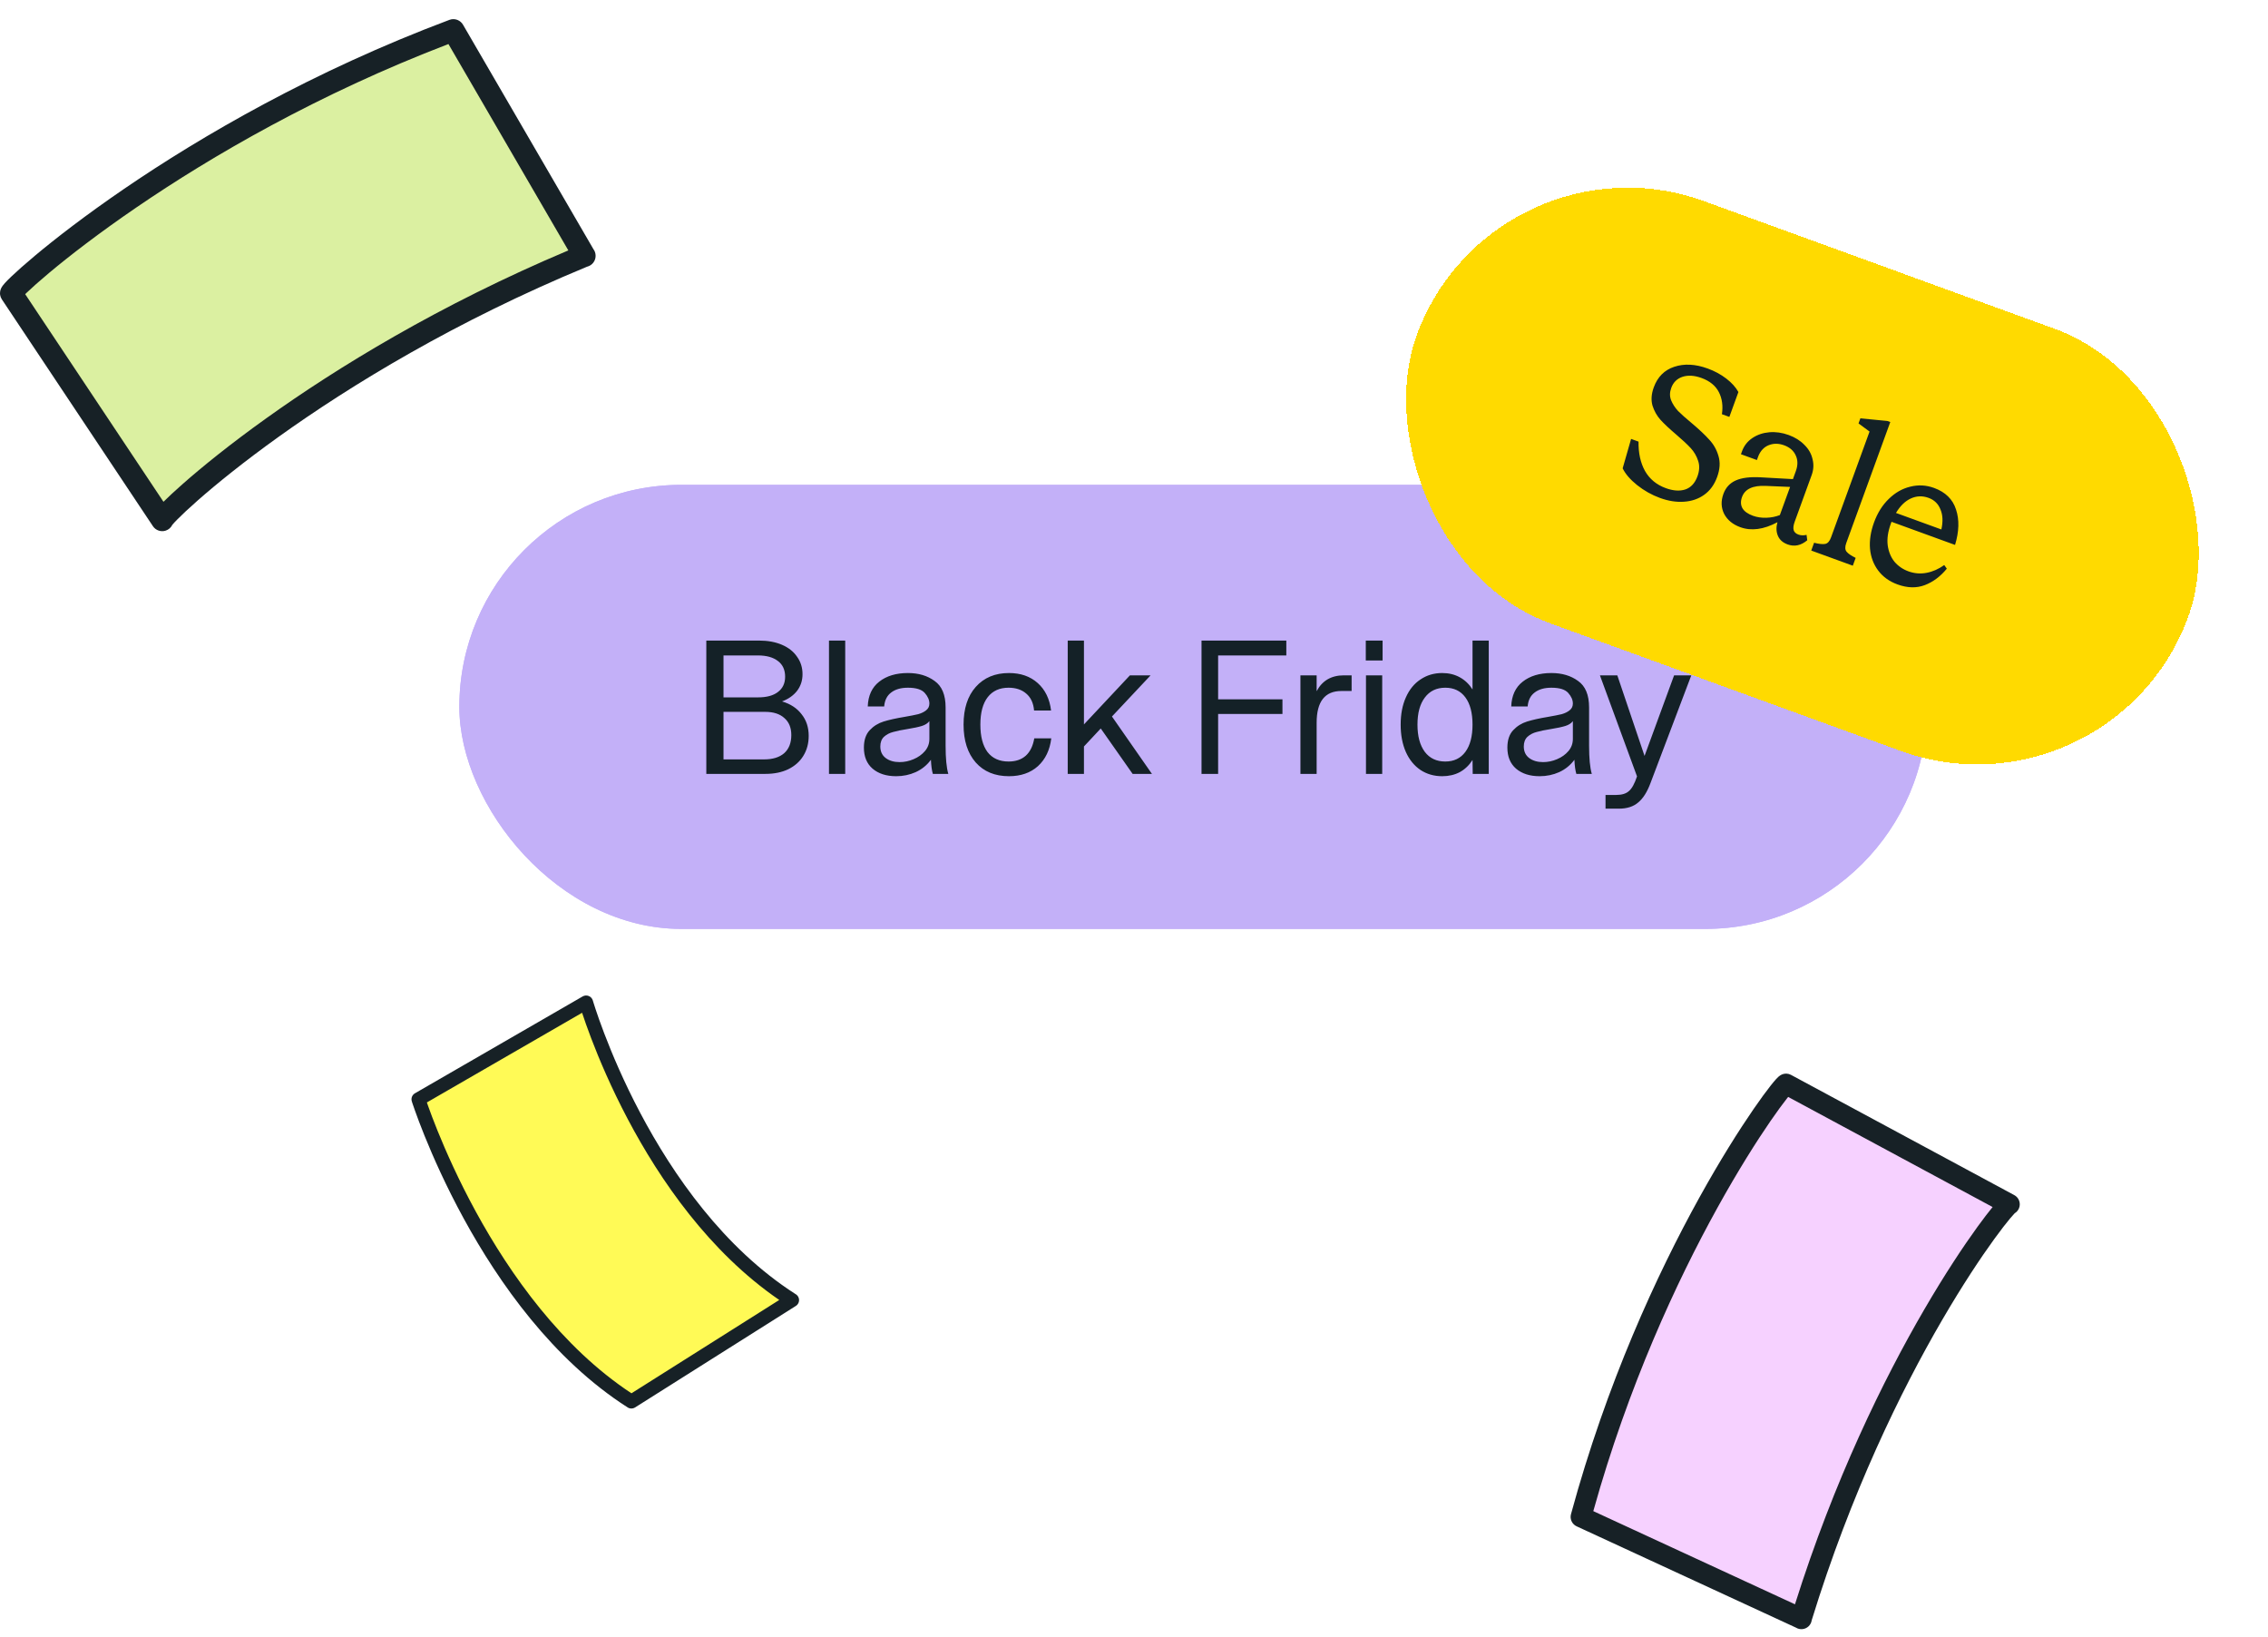
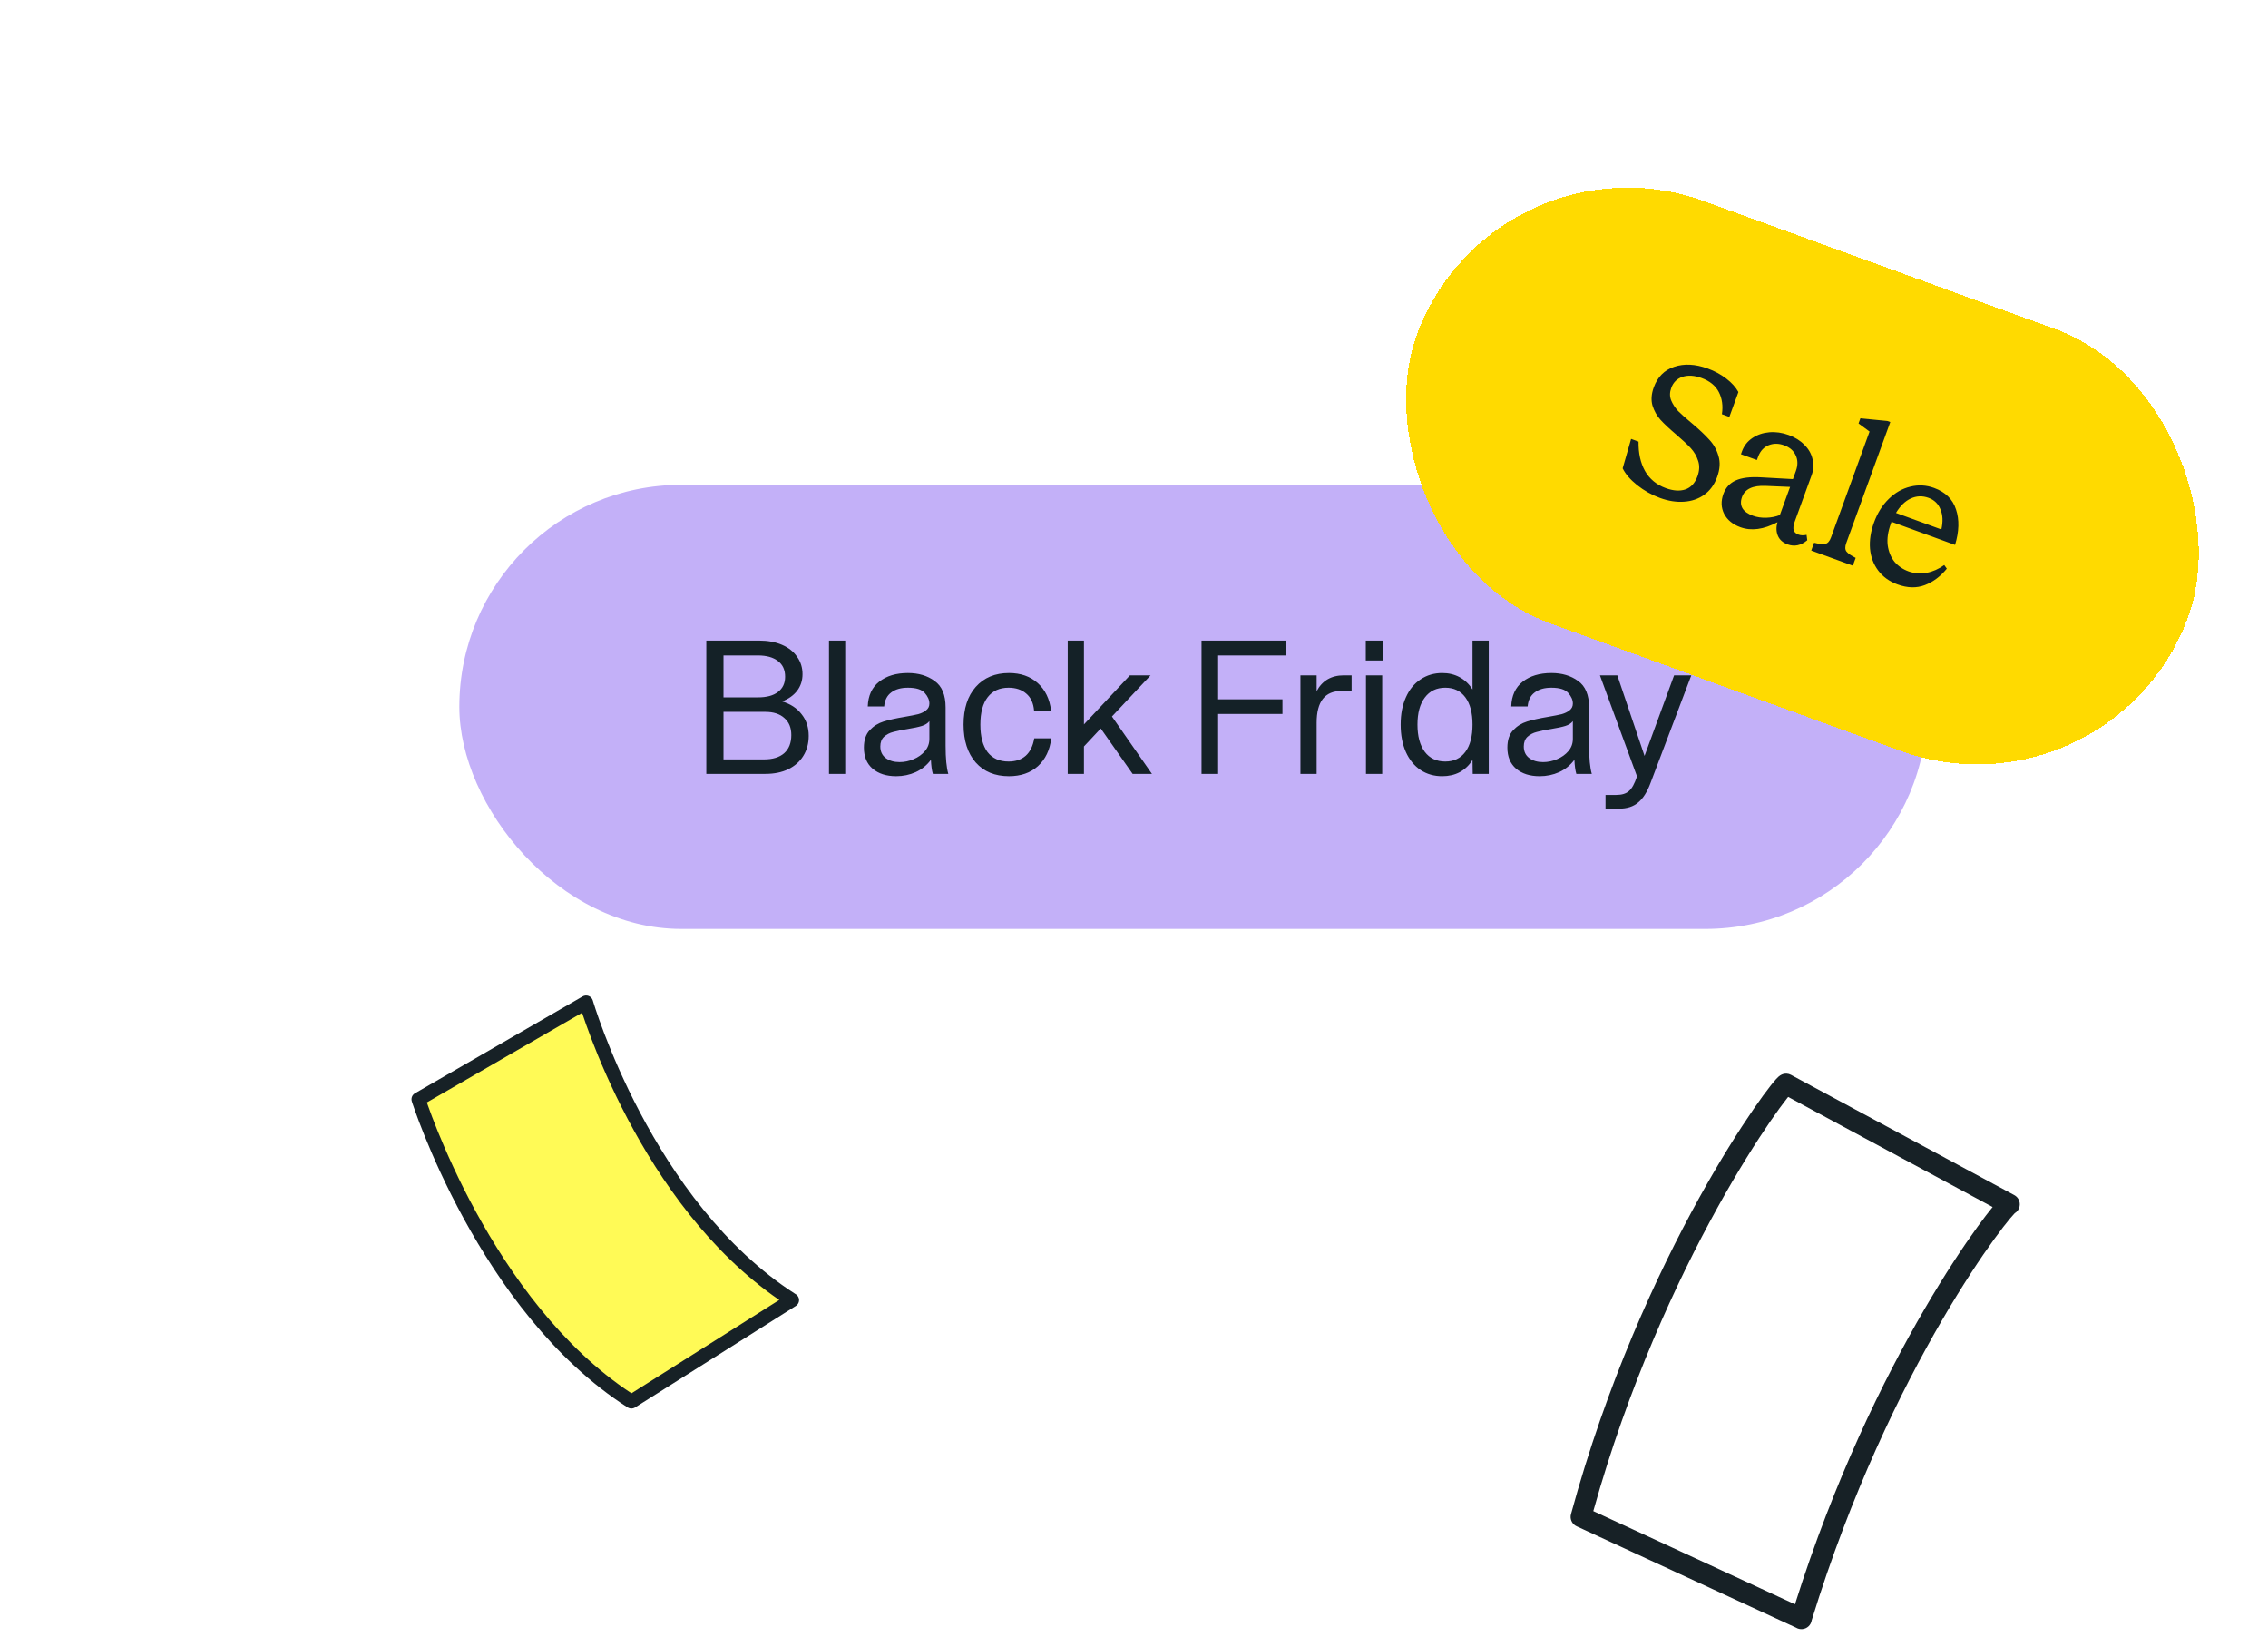
<svg xmlns="http://www.w3.org/2000/svg" width="237" height="171" viewBox="0 0 237 171" fill="none">
-   <rect x="48" y="50.652" width="153.387" height="46.393" rx="23.197" fill="#C3B0F8" />
  <rect x="48" y="50.652" width="153.387" height="46.393" rx="23.197" fill="#C3B0F8" />
  <path d="M73.808 66.921H79.319C80.234 66.921 81.035 67.069 81.721 67.365C82.407 67.661 82.932 68.078 83.295 68.617C83.672 69.141 83.861 69.747 83.861 70.433C83.861 71.093 83.672 71.671 83.295 72.169C82.919 72.654 82.394 73.024 81.721 73.279C82.596 73.535 83.275 73.979 83.76 74.612C84.257 75.231 84.507 75.984 84.507 76.872C84.507 77.666 84.318 78.366 83.941 78.972C83.578 79.564 83.053 80.028 82.367 80.364C81.694 80.687 80.9 80.849 79.985 80.849H73.808V66.921ZM79.844 79.335C80.745 79.335 81.445 79.12 81.943 78.689C82.441 78.245 82.69 77.612 82.69 76.792C82.69 76.025 82.448 75.432 81.963 75.015C81.492 74.585 80.826 74.369 79.965 74.369H75.605V79.335H79.844ZM79.218 72.855C80.12 72.855 80.813 72.667 81.297 72.29C81.795 71.913 82.044 71.382 82.044 70.696C82.044 69.982 81.795 69.437 81.297 69.061C80.799 68.67 80.099 68.475 79.198 68.475H75.605V72.855H79.218ZM86.627 66.921H88.323V80.849H86.627V66.921ZM93.646 81.091C92.623 81.091 91.802 80.829 91.183 80.304C90.578 79.779 90.275 79.046 90.275 78.104C90.275 77.323 90.477 76.718 90.88 76.287C91.284 75.856 91.769 75.554 92.334 75.379C92.899 75.204 93.626 75.042 94.514 74.894C95.133 74.787 95.611 74.692 95.947 74.612C96.283 74.517 96.559 74.383 96.775 74.208C97.003 74.033 97.118 73.797 97.118 73.501C97.118 73.125 96.956 72.754 96.633 72.391C96.31 72.028 95.725 71.846 94.877 71.846C94.137 71.846 93.552 72.014 93.121 72.351C92.69 72.674 92.448 73.158 92.394 73.804H90.678C90.719 72.674 91.116 71.812 91.87 71.22C92.636 70.615 93.639 70.312 94.877 70.312C95.981 70.312 96.909 70.588 97.663 71.14C98.43 71.678 98.813 72.6 98.813 73.905V77.902C98.813 79.221 98.907 80.203 99.096 80.849H97.481C97.373 80.486 97.306 79.994 97.279 79.375C96.862 79.941 96.33 80.371 95.684 80.667C95.052 80.95 94.373 81.091 93.646 81.091ZM94.009 79.618C94.507 79.618 94.992 79.517 95.463 79.315C95.947 79.113 96.344 78.83 96.653 78.467C96.963 78.104 97.118 77.68 97.118 77.195V75.338C96.943 75.567 96.68 75.735 96.33 75.843C95.981 75.951 95.476 76.058 94.817 76.166C94.211 76.26 93.72 76.361 93.343 76.469C92.966 76.563 92.643 76.731 92.374 76.973C92.118 77.216 91.991 77.552 91.991 77.983C91.991 78.507 92.179 78.911 92.556 79.194C92.933 79.476 93.417 79.618 94.009 79.618ZM105.434 81.091C103.967 81.091 102.81 80.613 101.962 79.658C101.114 78.689 100.69 77.37 100.69 75.702C100.69 74.033 101.114 72.721 101.962 71.765C102.823 70.796 103.981 70.312 105.434 70.312C106.659 70.312 107.661 70.662 108.442 71.362C109.222 72.061 109.686 73.017 109.834 74.228H108.058C107.991 73.448 107.715 72.855 107.23 72.452C106.759 72.048 106.147 71.846 105.394 71.846C104.452 71.846 103.725 72.176 103.214 72.835C102.702 73.495 102.446 74.45 102.446 75.702C102.446 76.94 102.695 77.895 103.193 78.568C103.705 79.227 104.438 79.557 105.394 79.557C106.134 79.557 106.733 79.355 107.19 78.951C107.648 78.534 107.944 77.929 108.078 77.135H109.855C109.707 78.359 109.242 79.328 108.462 80.041C107.681 80.741 106.672 81.091 105.434 81.091ZM111.574 66.921H113.27V75.681L118.074 70.554H120.234L116.197 74.854L120.375 80.849H118.357L115.026 76.105L113.27 77.983V80.849H111.574V66.921ZM125.556 66.921H134.417V68.475H127.291V73.057H134.013V74.591H127.291V80.849H125.556V66.921ZM135.891 70.554H137.586V72.21C137.869 71.671 138.246 71.261 138.717 70.978C139.201 70.696 139.766 70.554 140.412 70.554H141.24V72.189H140.17C138.448 72.189 137.586 73.293 137.586 75.5V80.849H135.891V70.554ZM142.741 70.554H144.437V80.849H142.741V70.554ZM142.721 66.921H144.477V69H142.721V66.921ZM150.706 81.091C149.858 81.091 149.105 80.876 148.445 80.445C147.786 80.001 147.275 79.375 146.911 78.568C146.548 77.747 146.366 76.792 146.366 75.702C146.366 74.612 146.548 73.663 146.911 72.855C147.275 72.035 147.786 71.409 148.445 70.978C149.105 70.534 149.858 70.312 150.706 70.312C151.392 70.312 152.005 70.46 152.543 70.756C153.081 71.052 153.525 71.476 153.875 72.028V66.921H155.571V80.849H153.895L153.875 79.395C153.525 79.947 153.081 80.371 152.543 80.667C152.005 80.95 151.392 81.091 150.706 81.091ZM151.029 79.557C151.931 79.557 152.631 79.221 153.128 78.548C153.626 77.875 153.875 76.926 153.875 75.702C153.875 74.477 153.626 73.528 153.128 72.855C152.631 72.183 151.931 71.846 151.029 71.846C150.114 71.846 149.401 72.189 148.889 72.876C148.378 73.549 148.122 74.49 148.122 75.702C148.122 76.913 148.378 77.861 148.889 78.548C149.401 79.221 150.114 79.557 151.029 79.557ZM160.888 81.091C159.865 81.091 159.044 80.829 158.425 80.304C157.82 79.779 157.517 79.046 157.517 78.104C157.517 77.323 157.719 76.718 158.122 76.287C158.526 75.856 159.011 75.554 159.576 75.379C160.141 75.204 160.868 75.042 161.756 74.894C162.375 74.787 162.853 74.692 163.189 74.612C163.525 74.517 163.801 74.383 164.017 74.208C164.245 74.033 164.36 73.797 164.36 73.501C164.36 73.125 164.198 72.754 163.875 72.391C163.552 72.028 162.967 71.846 162.119 71.846C161.379 71.846 160.794 72.014 160.363 72.351C159.932 72.674 159.69 73.158 159.636 73.804H157.921C157.961 72.674 158.358 71.812 159.112 71.22C159.879 70.615 160.881 70.312 162.119 70.312C163.223 70.312 164.151 70.588 164.905 71.14C165.672 71.678 166.055 72.6 166.055 73.905V77.902C166.055 79.221 166.15 80.203 166.338 80.849H164.723C164.615 80.486 164.548 79.994 164.521 79.375C164.104 79.941 163.572 80.371 162.927 80.667C162.294 80.95 161.615 81.091 160.888 81.091ZM161.251 79.618C161.749 79.618 162.234 79.517 162.705 79.315C163.189 79.113 163.586 78.83 163.895 78.467C164.205 78.104 164.36 77.68 164.36 77.195V75.338C164.185 75.567 163.922 75.735 163.572 75.843C163.223 75.951 162.718 76.058 162.059 76.166C161.453 76.26 160.962 76.361 160.585 76.469C160.208 76.563 159.885 76.731 159.616 76.973C159.36 77.216 159.233 77.552 159.233 77.983C159.233 78.507 159.421 78.911 159.798 79.194C160.175 79.476 160.659 79.618 161.251 79.618ZM167.773 83.049H168.883C169.476 83.049 169.92 82.915 170.216 82.645C170.525 82.39 170.808 81.878 171.064 81.111L167.188 70.554H169.005L171.851 78.972L174.939 70.554H176.736L172.476 81.798C172.127 82.74 171.696 83.419 171.185 83.836C170.687 84.267 170.014 84.482 169.166 84.482H167.773V83.049Z" fill="#142127" />
  <g filter="url(#filter0_d_12488_26768)">
    <rect x="156.056" y="9" width="85.822" height="46.945" rx="23.473" transform="rotate(20 156.056 9)" fill="#FFDA00" shape-rendering="crispEdges" />
    <path d="M173.464 48.022C172.604 47.709 171.807 47.261 171.074 46.679C170.353 46.102 169.85 45.518 169.564 44.927L170.446 41.854L171.223 42.137C171.204 43.333 171.427 44.352 171.893 45.195C172.373 46.042 173.099 46.643 174.073 46.998C174.844 47.279 175.522 47.325 176.106 47.136C176.695 46.935 177.12 46.474 177.383 45.754C177.594 45.172 177.617 44.636 177.452 44.146C177.291 43.644 177.031 43.198 176.671 42.809C176.311 42.421 175.809 41.952 175.164 41.402C174.453 40.799 173.903 40.284 173.514 39.856C173.139 39.433 172.86 38.938 172.68 38.371C172.517 37.796 172.562 37.161 172.815 36.465C173.211 35.378 173.922 34.663 174.949 34.321C175.993 33.97 177.16 34.03 178.45 34.499C179.171 34.762 179.817 35.111 180.388 35.548C180.959 35.986 181.383 36.455 181.659 36.956L180.713 39.555L179.935 39.272C180.065 38.403 179.959 37.633 179.615 36.964C179.271 36.295 178.67 35.804 177.81 35.491C177.064 35.219 176.399 35.178 175.815 35.366C175.243 35.559 174.851 35.946 174.64 36.528C174.474 36.983 174.469 37.411 174.624 37.811C174.792 38.216 175.035 38.591 175.353 38.936C175.689 39.273 176.164 39.697 176.781 40.207C177.559 40.863 178.167 41.435 178.605 41.924C179.06 42.404 179.383 42.973 179.573 43.63C179.777 44.291 179.731 45.026 179.436 45.835C179.142 46.645 178.686 47.266 178.07 47.701C177.471 48.127 176.768 48.365 175.962 48.416C175.169 48.471 174.336 48.34 173.464 48.022ZM181.855 51.076C181.071 50.791 180.509 50.328 180.169 49.689C179.846 49.042 179.82 48.345 180.092 47.599C180.331 46.941 180.759 46.474 181.375 46.197C182.009 45.912 182.887 45.802 184.009 45.867L187.356 46.054L187.66 45.219C187.881 44.612 187.878 44.068 187.653 43.585C187.433 43.089 187.025 42.733 186.431 42.517C185.862 42.31 185.326 42.308 184.822 42.511C184.335 42.706 183.976 43.084 183.744 43.644L183.592 44.061L181.923 43.453L182.033 43.15C182.245 42.568 182.607 42.106 183.118 41.762C183.63 41.419 184.219 41.217 184.884 41.159C185.55 41.101 186.224 41.196 186.907 41.444C187.577 41.688 188.126 42.031 188.552 42.472C188.996 42.906 189.28 43.403 189.405 43.965C189.548 44.517 189.518 45.072 189.315 45.629L187.541 50.504C187.407 50.87 187.372 51.165 187.434 51.388C187.5 51.599 187.666 51.752 187.932 51.849C188.185 51.941 188.468 51.951 188.78 51.878L188.854 52.442C188.197 52.99 187.514 53.136 186.806 52.878C186.3 52.694 185.959 52.391 185.783 51.969C185.607 51.547 185.593 51.076 185.739 50.556C184.3 51.322 183.006 51.495 181.855 51.076ZM183.171 49.88C183.601 50.036 184.069 50.106 184.576 50.09C185.084 50.075 185.554 49.981 185.989 49.81L187.059 46.87L184.521 46.762C183.169 46.7 182.341 47.086 182.037 47.92C181.876 48.363 181.891 48.755 182.081 49.096C182.277 49.425 182.64 49.686 183.171 49.88ZM189.567 52.702C190.079 52.831 190.465 52.871 190.726 52.823C190.987 52.775 191.191 52.548 191.338 52.143L195.363 41.085L194.212 40.236L194.405 39.705L197.226 39.98L197.53 40.09L192.932 52.723C192.784 53.128 192.795 53.433 192.964 53.637C193.133 53.842 193.449 54.057 193.911 54.283L193.614 55.098L189.27 53.517L189.567 52.702ZM198.285 57.056C197.437 56.748 196.767 56.267 196.274 55.615C195.781 54.963 195.493 54.2 195.411 53.325C195.341 52.455 195.481 51.539 195.831 50.578C196.19 49.592 196.701 48.775 197.366 48.129C198.036 47.471 198.786 47.042 199.617 46.843C200.453 46.632 201.282 46.676 202.104 46.975C203.293 47.408 204.058 48.159 204.399 49.228C204.757 50.29 204.723 51.523 204.298 52.929L197.659 50.513L197.583 50.721C197.284 51.543 197.176 52.292 197.26 52.967C197.356 53.646 197.591 54.219 197.966 54.685C198.358 55.142 198.845 55.477 199.427 55.689C200.046 55.914 200.679 55.966 201.325 55.843C201.971 55.72 202.585 55.449 203.167 55.031L203.438 55.409C202.769 56.225 202.002 56.798 201.137 57.127C200.272 57.457 199.321 57.433 198.285 57.056ZM202.867 51.313C203.051 50.492 203.019 49.793 202.771 49.216C202.54 48.63 202.127 48.23 201.533 48.013C200.888 47.779 200.264 47.802 199.66 48.084C199.073 48.357 198.562 48.858 198.125 49.587L202.867 51.313Z" fill="#142127" />
  </g>
-   <path d="M188.214 169.039C196.555 142.139 209.597 125.872 210.133 125.837L186.66 113.325C186.14 113.374 172.524 131.291 165.053 158.443L188.229 169.038L188.214 169.039Z" fill="#F6D1FF" />
  <path d="M164.13 158.375C164.09 158.825 164.336 159.263 164.757 159.457L187.675 170.042C187.871 170.162 188.102 170.218 188.336 170.196L188.35 170.195C188.837 170.149 189.233 169.78 189.315 169.295C189.316 169.29 189.315 169.283 189.316 169.277C193.414 155.96 198.656 145.276 202.941 137.915C205.092 134.221 206.999 131.368 208.395 129.444C209.093 128.482 209.659 127.758 210.059 127.281C210.261 127.04 210.411 126.874 210.508 126.775C210.52 126.763 210.531 126.753 210.539 126.745C210.788 126.594 210.973 126.344 211.037 126.044C211.139 125.57 210.916 125.085 210.49 124.856L187.153 112.292C187.012 112.216 186.857 112.172 186.699 112.164L186.541 112.167C186.25 112.195 186.047 112.335 186.015 112.356C185.941 112.405 185.881 112.456 185.842 112.49C185.76 112.563 185.678 112.647 185.603 112.729C185.448 112.898 185.254 113.13 185.03 113.414C184.577 113.986 183.964 114.818 183.227 115.889C181.752 118.034 179.763 121.163 177.562 125.142C173.16 133.098 167.894 144.472 164.165 158.182L164.13 158.375ZM166.496 157.869C170.153 144.757 175.212 133.864 179.453 126.199C181.62 122.282 183.57 119.212 185.005 117.127C185.723 116.083 186.309 115.292 186.724 114.767C186.771 114.707 186.817 114.65 186.859 114.598L208.223 126.1C207.804 126.612 207.27 127.302 206.646 128.162C205.206 130.147 203.26 133.061 201.074 136.816C196.831 144.105 191.675 154.581 187.57 167.603L166.496 157.869Z" fill="#172126" />
  <path d="M82.711 135.756C67.413 125.937 61.255 104.623 61.255 104.623L43.778 114.752C43.778 114.752 50.662 136.55 65.97 146.369L82.721 135.756H82.711Z" fill="#FFFA56" />
  <path d="M60.885 104.098C61.079 103.986 61.314 103.969 61.522 104.052C61.73 104.135 61.887 104.31 61.95 104.524L61.95 104.526C61.951 104.528 61.952 104.532 61.953 104.537C61.956 104.546 61.96 104.56 61.966 104.579C61.977 104.618 61.995 104.676 62.019 104.753C62.066 104.907 62.139 105.136 62.237 105.432C62.432 106.024 62.73 106.884 63.136 107.947C63.946 110.075 65.184 113.015 66.898 116.258C70.325 122.741 75.614 130.367 83.101 135.175C83.276 135.264 83.414 135.422 83.471 135.62C83.561 135.93 83.435 136.262 83.161 136.434L66.367 147.035C66.128 147.186 65.823 147.186 65.584 147.033C57.76 142.033 52.125 134.014 48.457 127.302C46.619 123.938 45.265 120.883 44.37 118.669C43.923 117.562 43.59 116.663 43.368 116.039C43.258 115.728 43.174 115.486 43.118 115.32C43.09 115.237 43.07 115.173 43.056 115.13C43.049 115.108 43.043 115.091 43.039 115.08C43.038 115.074 43.036 115.07 43.035 115.067C43.034 115.065 43.034 115.064 43.034 115.063V115.062C43.036 115.061 43.071 115.05 43.728 114.843L43.034 115.061C42.931 114.737 43.068 114.386 43.363 114.216L60.885 104.098ZM44.608 115.172C44.646 115.284 44.689 115.412 44.74 115.555C44.956 116.161 45.282 117.04 45.721 118.127C46.6 120.301 47.931 123.303 49.736 126.608C53.294 133.119 58.66 140.735 65.985 145.559L81.431 135.809C74.11 130.791 68.955 123.263 65.61 116.934C63.863 113.628 62.6 110.633 61.773 108.462C61.36 107.377 61.055 106.497 60.854 105.886C60.845 105.859 60.837 105.832 60.828 105.806L44.608 115.172Z" fill="#172126" />
-   <path d="M60.99 26.704C33.061 38.33 16.976 53.915 16.992 54.492L1.25 30.647C1.25 30.086 19.041 13.722 47.328 3L60.99 26.72V26.704Z" fill="#DBF0A1" />
-   <path d="M47.162 2.019C47.64 1.932 48.133 2.151 48.383 2.582L62.009 26.026C62.157 26.224 62.24 26.465 62.24 26.718V26.733C62.24 27.258 61.885 27.718 61.375 27.855C61.369 27.857 61.362 27.856 61.356 27.858C47.526 33.58 36.627 40.262 29.186 45.584C25.452 48.256 22.593 50.583 20.676 52.269C19.716 53.113 18.999 53.791 18.529 54.267C18.292 54.507 18.129 54.684 18.034 54.798C18.022 54.812 18.013 54.824 18.005 54.834C17.868 55.116 17.62 55.339 17.305 55.438C16.809 55.594 16.267 55.404 15.98 54.972L0.195 31.277C0.1 31.135 0.037 30.974 0.012 30.806L0 30.636C0 30.322 0.13 30.09 0.149 30.054C0.194 29.97 0.242 29.901 0.275 29.856C0.344 29.761 0.426 29.665 0.506 29.576C0.671 29.393 0.9 29.163 1.181 28.894C1.748 28.353 2.576 27.613 3.647 26.718C5.792 24.924 8.939 22.482 12.973 19.727C21.038 14.219 32.673 7.443 46.96 2.076L47.162 2.019ZM46.86 4.601C33.205 9.831 22.064 16.337 14.294 21.644C10.322 24.356 7.235 26.75 5.149 28.495C4.105 29.367 3.319 30.073 2.799 30.57C2.739 30.627 2.683 30.681 2.632 30.732L17.082 52.422C17.587 51.923 18.271 51.282 19.128 50.529C21.106 48.789 24.027 46.414 27.823 43.699C35.191 38.427 45.876 31.859 59.39 26.16L46.86 4.601Z" fill="#172126" />
  <defs>
    <filter id="filter0_d_12488_26768" x="136" y="9" width="104.703" height="81.467" filterUnits="userSpaceOnUse" color-interpolation-filters="sRGB">
      <feFlood flood-opacity="0" result="BackgroundImageFix" />
      <feColorMatrix in="SourceAlpha" type="matrix" values="0 0 0 0 0 0 0 0 0 0 0 0 0 0 0 0 0 0 127 0" result="hardAlpha" />
      <feOffset dy="4" />
      <feGaussianBlur stdDeviation="2" />
      <feComposite in2="hardAlpha" operator="out" />
      <feColorMatrix type="matrix" values="0 0 0 0 0 0 0 0 0 0 0 0 0 0 0 0 0 0 0.25 0" />
      <feBlend mode="normal" in2="BackgroundImageFix" result="effect1_dropShadow_12488_26768" />
      <feBlend mode="normal" in="SourceGraphic" in2="effect1_dropShadow_12488_26768" result="shape" />
    </filter>
  </defs>
</svg>